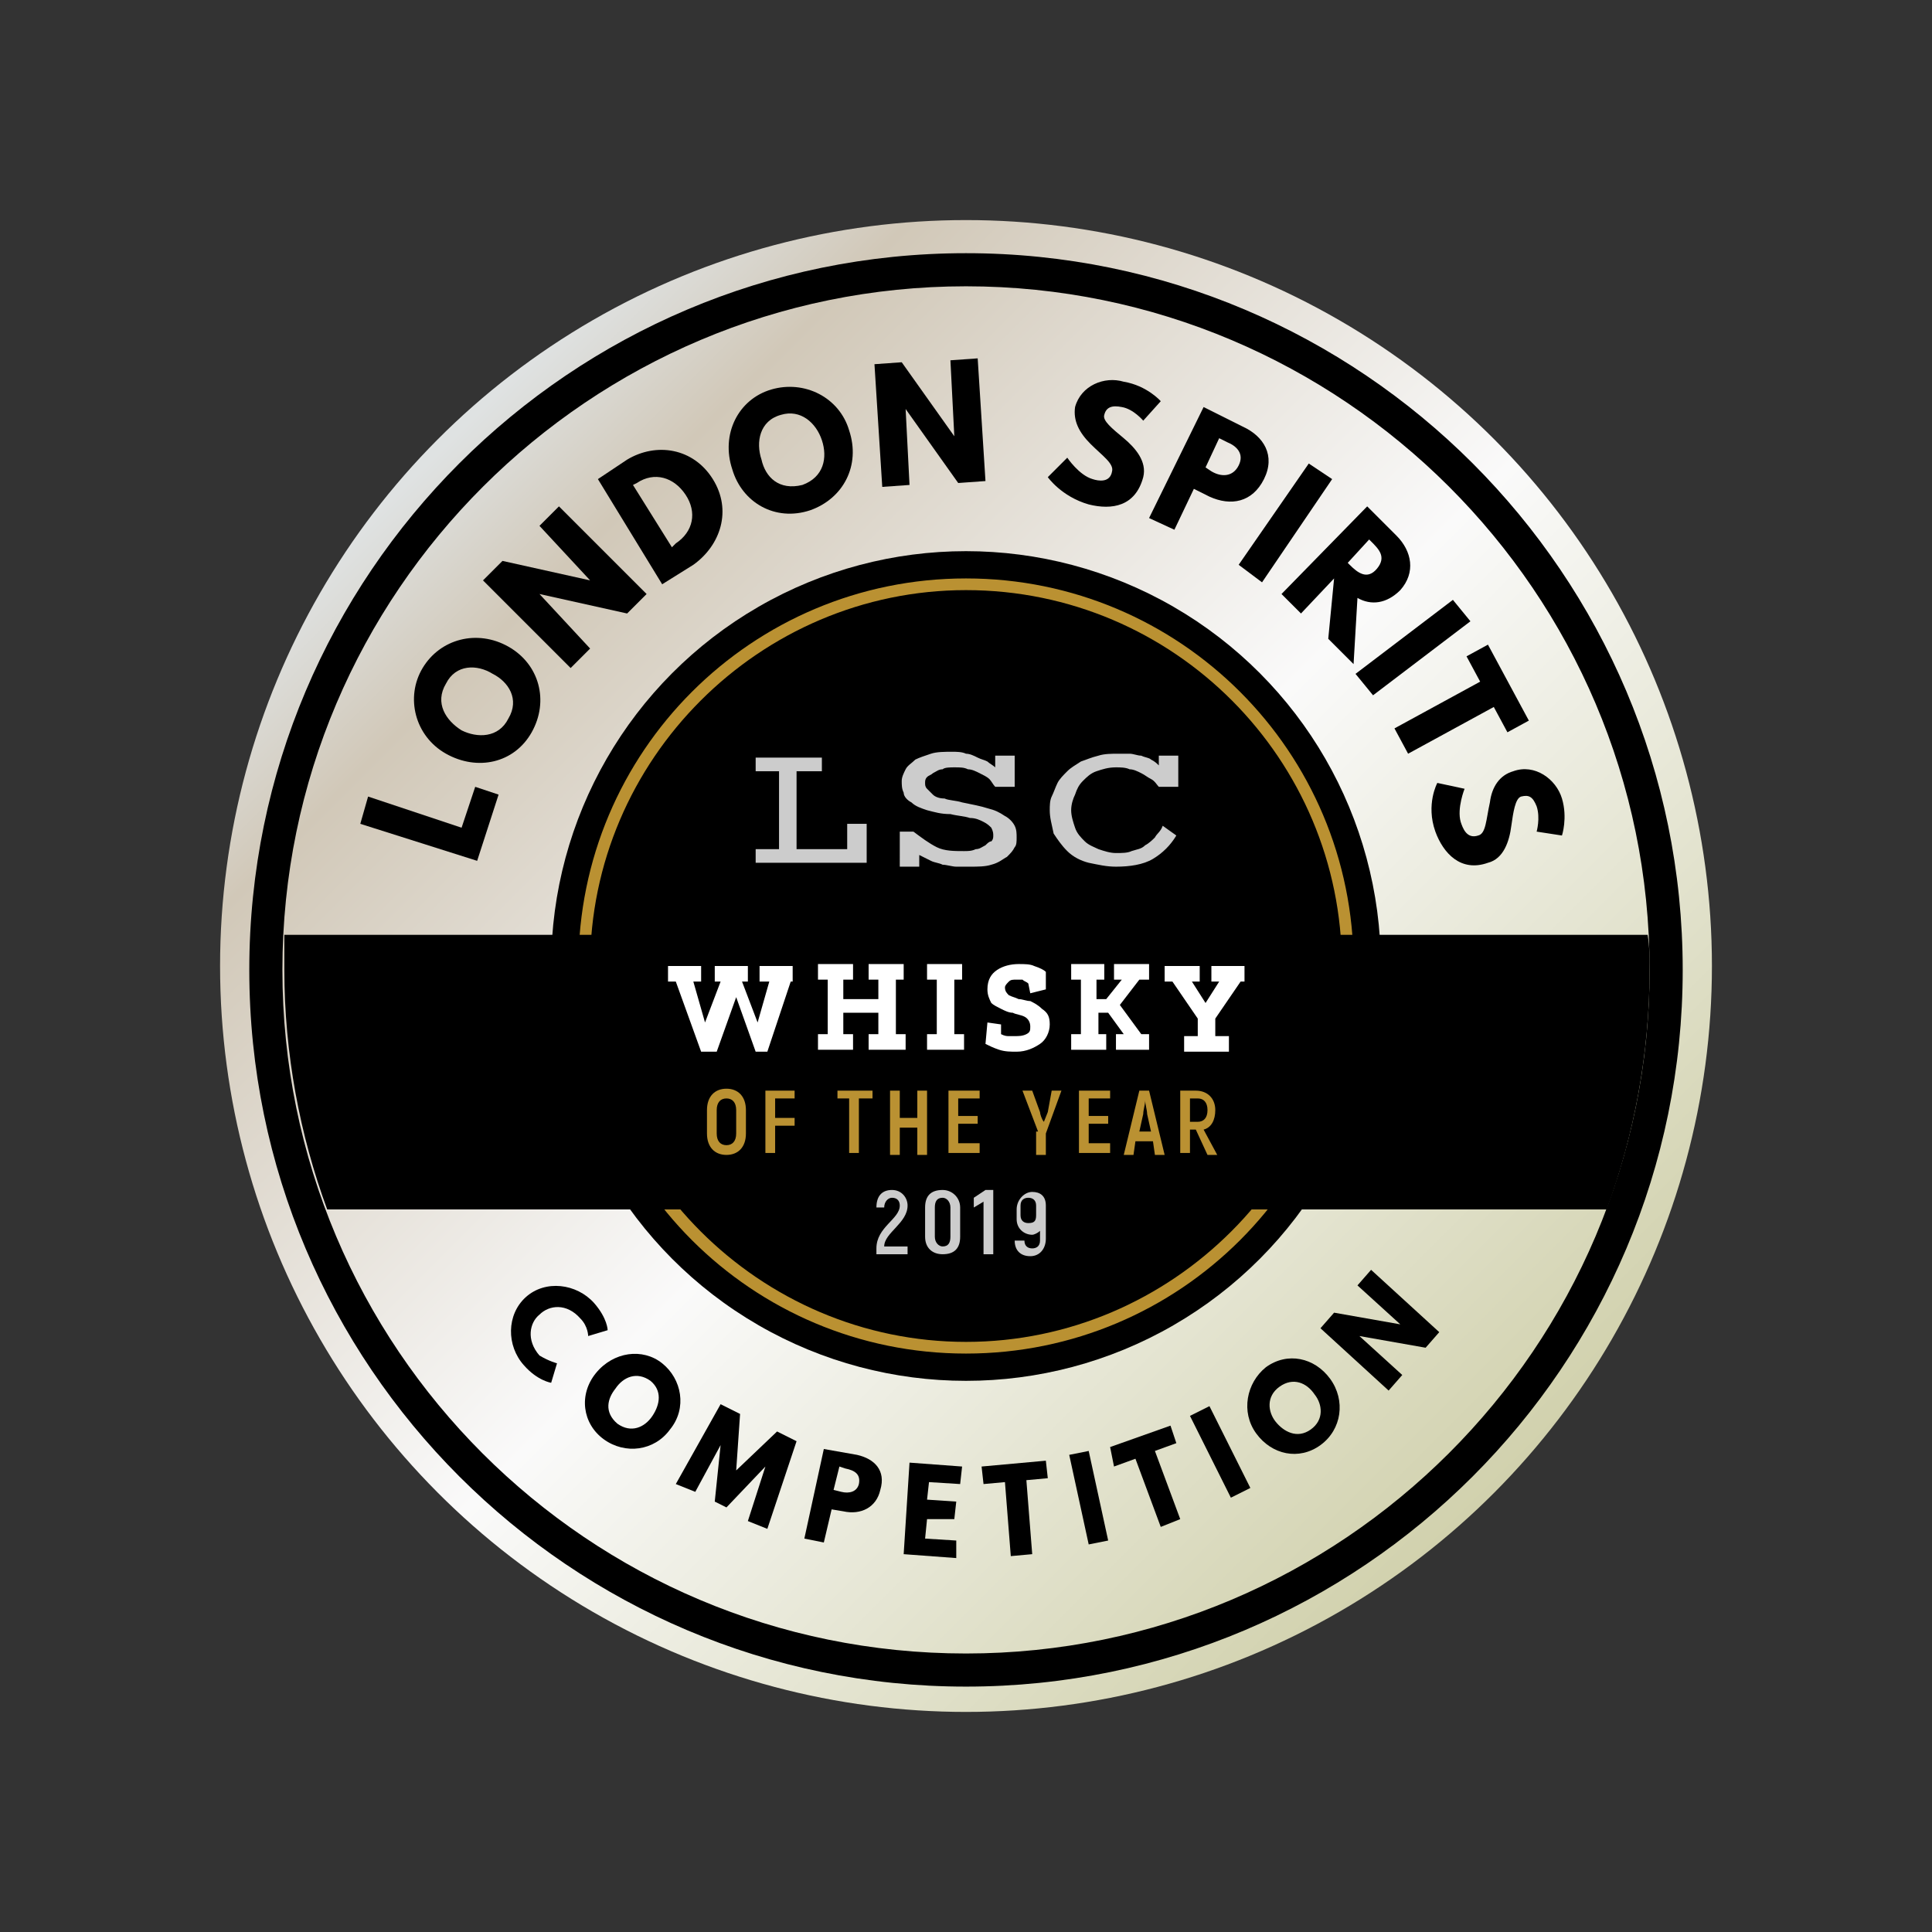
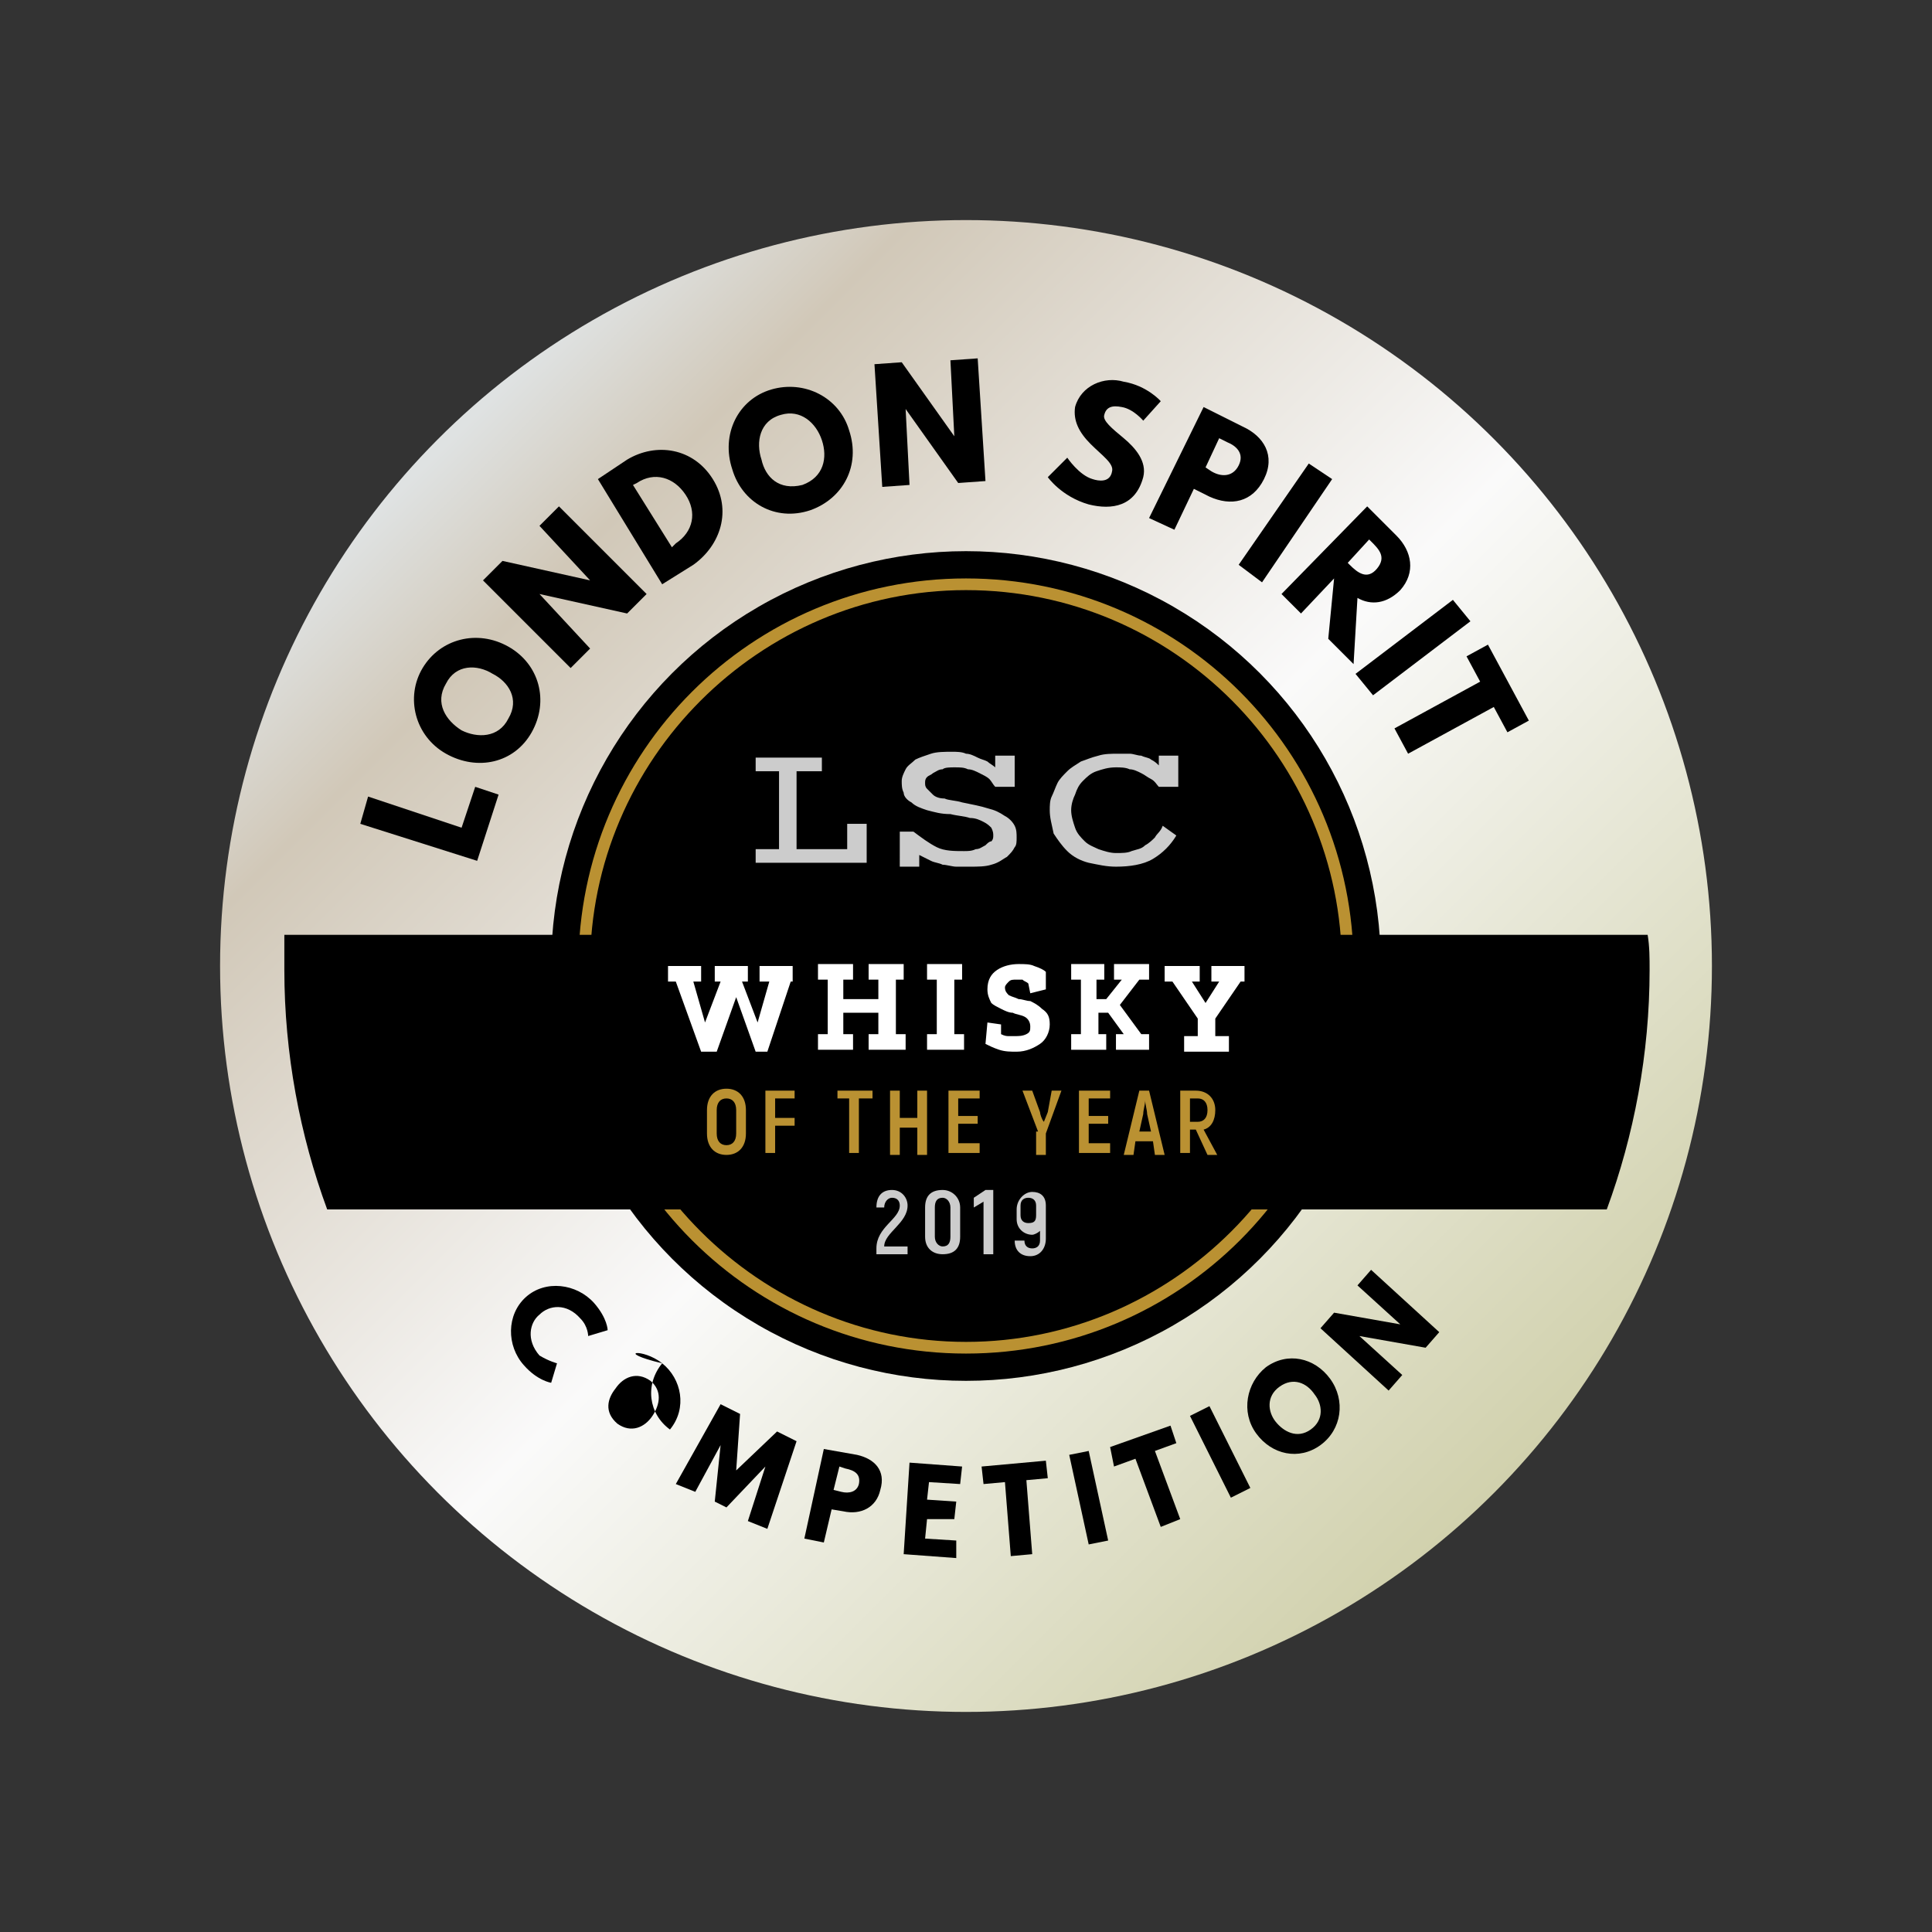
<svg xmlns="http://www.w3.org/2000/svg" version="1.1" x="0px" y="0px" viewBox="0 0 99.2 99.2" enable-background="new 0 0 99.2 99.2" xml:space="preserve">
  <rect x="0" y="0" width="99.2" height="99.2" fill="#333333" stroke="none" />
  <g id="Layer_3">
    <linearGradient id="SVGID_1_" gradientUnits="userSpaceOnUse" x1="30.854" y1="-134.05" x2="107.391" y2="-134.05" gradientTransform="matrix(0.707 0.707 -0.707 0.707 -94.058 95.517)">
      <stop offset="5.618000e-03" style="stop-color:#DFE2E2" />
      <stop offset="0.12" style="stop-color:#D1C8B8" />
      <stop offset="0.521" style="stop-color:#FAFAFA" />
      <stop offset="1" style="stop-color:#D1D1AD" />
    </linearGradient>
    <circle fill="url(#SVGID_1_)" cx="49.6" cy="49.6" r="38.3" />
  </g>
  <g id="Layer_1">
    <g>
      <g>
        <g>
          <circle cx="49.6" cy="49.6" r="21.3" />
          <path fill="#BA9132" d="M49.6,69.5c-11,0-19.9-8.9-19.9-19.9c0-11,8.9-19.9,19.9-19.9c11,0,19.9,8.9,19.9,19.9      C69.5,60.6,60.6,69.5,49.6,69.5z M49.6,30.3C39,30.3,30.3,39,30.3,49.6c0,10.6,8.7,19.3,19.3,19.3c10.6,0,19.3-8.7,19.3-19.3      C68.9,39,60.3,30.3,49.6,30.3z" />
-           <path d="M49.6,86.6c-20.3,0-36.8-16.5-36.8-36.8c0-20.3,16.5-36.8,36.8-36.8c20.3,0,36.8,16.5,36.8,36.8      C86.4,70.1,69.9,86.6,49.6,86.6z M49.6,14.7c-19.3,0-35.1,15.7-35.1,35.1s15.7,35.1,35.1,35.1c19.3,0,35.1-15.7,35.1-35.1      S68.9,14.7,49.6,14.7z" />
          <path d="M84.6,48H14.6c0,0.6,0,1.2,0,1.8c0,4.3,0.8,8.5,2.2,12.3h65.7c1.4-3.8,2.2-8,2.2-12.3C84.7,49.2,84.7,48.6,84.6,48z" />
        </g>
        <g>
          <path d="M28.6,70L28.3,71c0,0-0.7-0.1-1.4-0.9c-0.9-1-0.9-2.6,0.1-3.5c1-0.9,2.6-0.7,3.5,0.3c0.7,0.8,0.7,1.4,0.7,1.4l-1,0.3      c0,0,0-0.5-0.4-0.9c-0.7-0.8-1.6-0.7-2.1-0.2c-0.5,0.4-0.7,1.3,0,2.1C28.2,69.9,28.6,70,28.6,70z" />
-           <path d="M34,70c1,0.8,1.3,2.3,0.4,3.4c-0.8,1.1-2.3,1.3-3.4,0.5c-1.1-0.8-1.3-2.3-0.4-3.4C31.5,69.4,33,69.2,34,70z M31.7,73.1      c0.7,0.5,1.4,0.2,1.8-0.4c0.4-0.6,0.5-1.3-0.1-1.8c-0.7-0.5-1.4-0.2-1.8,0.4C31.2,71.8,31,72.5,31.7,73.1z" />
+           <path d="M34,70c1,0.8,1.3,2.3,0.4,3.4c-1.1-0.8-1.3-2.3-0.4-3.4C31.5,69.4,33,69.2,34,70z M31.7,73.1      c0.7,0.5,1.4,0.2,1.8-0.4c0.4-0.6,0.5-1.3-0.1-1.8c-0.7-0.5-1.4-0.2-1.8,0.4C31.2,71.8,31,72.5,31.7,73.1z" />
          <path d="M39.3,75.3L39.3,75.3l-2,2.1l-0.6-0.3l0.3-2.9l0,0l-1.3,2.4l-1-0.4l2.3-4.1l1,0.5l-0.2,2.9l2.1-2l1,0.5l-1.5,4.5l-1-0.4      L39.3,75.3z" />
          <path d="M44,74.7c0.9,0.2,1.5,0.8,1.2,1.8c-0.2,0.9-1,1.3-1.9,1.1l-0.6-0.1l-0.4,1.7l-1-0.2l1-4.6L44,74.7z M43.2,76.6      c0.4,0.1,0.8,0,0.9-0.4c0.1-0.5-0.2-0.7-0.7-0.8l-0.3-0.1l-0.3,1.2L43.2,76.6z" />
          <path d="M49.3,76.2l-1.6-0.1l-0.1,0.9l1.5,0.1l-0.1,0.9L47.6,78L47.5,79l1.6,0.1L49.1,80l-2.7-0.2l0.3-4.7l2.7,0.2L49.3,76.2z" />
          <path d="M50.4,75.3l3.3-0.3l0.1,0.9L52.7,76l0.3,3.8l-1.1,0.1l-0.3-3.8l-1.1,0.1L50.4,75.3z" />
          <path d="M56.9,79.1l-1,0.2l-1-4.6l1-0.2L56.9,79.1z" />
          <path d="M57,74.3l3.1-1.1l0.3,0.9l-1.1,0.4l1.3,3.5l-1,0.4l-1.3-3.5l-1.1,0.4L57,74.3z" />
          <path d="M64.2,76.4l-1,0.5l-2.1-4.2l1-0.5L64.2,76.4z" />
          <path d="M65,70.2c1.1-0.8,2.5-0.5,3.3,0.6c0.8,1.1,0.6,2.6-0.5,3.4c-1.1,0.8-2.5,0.5-3.3-0.6C63.7,72.5,64,71,65,70.2z       M67.3,73.4c0.7-0.5,0.6-1.3,0.2-1.8c-0.4-0.6-1.1-0.9-1.8-0.4c-0.7,0.5-0.6,1.3-0.2,1.8C65.9,73.5,66.6,73.9,67.3,73.4z" />
          <path d="M72,70.6l-0.7,0.8l-3.5-3.2l0.7-0.8l3.4,0.6l0,0l-2.2-2l0.7-0.8l3.5,3.2l-0.7,0.8l-3.4-0.6l0,0L72,70.6z" />
        </g>
        <g>
          <path d="M23.7,42.5l0.7-2.1l1.2,0.4l-1.1,3.4l-6-1.9l0.4-1.4L23.7,42.5z" />
          <path d="M21.7,34.3c0.9-1.5,2.8-2,4.4-1.1c1.6,0.9,2.1,2.8,1.2,4.4c-0.9,1.6-2.8,2-4.4,1.1C21.3,37.8,20.8,35.8,21.7,34.3z       M26.1,36.9c0.6-1,0-1.9-0.8-2.3c-0.8-0.5-1.9-0.5-2.4,0.5c-0.6,1,0,1.9,0.8,2.4C24.5,37.9,25.6,37.9,26.1,36.9z" />
          <path d="M30.3,33.3l-1,1l-4.5-4.5l1-1l4.5,1l0,0L27.7,27l1-1l4.5,4.5l-1,1l-4.5-1l0,0L30.3,33.3z" />
          <path d="M32.2,23.6c1.5-0.9,3.4-0.6,4.4,1c1,1.6,0.4,3.4-1,4.4l-1.6,1l-3.3-5.4L32.2,23.6z M34.7,27.9c0.9-0.6,1.1-1.6,0.5-2.5      c-0.6-0.9-1.6-1.2-2.5-0.6l-0.2,0.1l2,3.2L34.7,27.9z" />
          <path d="M39.6,20c1.7-0.5,3.5,0.4,4,2.1c0.6,1.8-0.3,3.5-2,4.1c-1.8,0.6-3.5-0.4-4-2.1C37,22.3,37.9,20.5,39.6,20z M41.2,24.9      c1.1-0.4,1.3-1.4,1-2.3c-0.3-0.9-1.1-1.6-2.1-1.3c-1.1,0.3-1.3,1.4-1,2.3C39.3,24.5,40,25.2,41.2,24.9z" />
          <path d="M46.7,24.9L45.3,25l-0.4-6.3l1.4-0.1l2.7,3.8l0,0l-0.2-3.9l1.4-0.1l0.4,6.3l-1.4,0.1L46.5,21l0,0L46.7,24.9z" />
          <path d="M59.6,20.6l-0.9,1c0,0-0.5-0.6-1.1-0.7c-0.5-0.1-0.8,0-0.9,0.4c-0.1,0.3,0.4,0.7,1,1.2c0.6,0.5,1.2,1.2,1,2      c-0.4,1.5-1.6,1.7-2.8,1.4c-1.4-0.4-2.1-1.4-2.1-1.4l1-1c0,0,0.6,0.9,1.3,1.1c0.3,0.1,0.9,0.2,1-0.4c0.1-0.4-0.5-0.8-1.1-1.4      c-0.6-0.6-0.9-1.2-0.8-1.9c0.3-1.1,1.5-1.6,2.5-1.3C58.9,19.8,59.6,20.6,59.6,20.6z" />
          <path d="M63.8,21.9c1.1,0.5,1.7,1.5,1.1,2.7c-0.6,1.2-1.7,1.4-2.8,0.9l-0.8-0.4l-1,2.1L59,26.6l2.8-5.7L63.8,21.9z M62.2,24.2      c0.5,0.3,1.1,0.3,1.4-0.3c0.3-0.6-0.1-1-0.6-1.2l-0.4-0.2l-0.7,1.5L62.2,24.2z" />
          <path d="M64.8,29.9L63.6,29l3.6-5.2l1.2,0.8L64.8,29.9z" />
          <path d="M71.7,27.5c0.8,0.8,1,1.9,0.2,2.8c-0.7,0.7-1.5,0.8-2.2,0.4l-0.2,3.4l-1.3-1.3l0.3-3.1l-1.7,1.8l-1-1l4.4-4.5L71.7,27.5      z M69.3,29c0.4,0.4,0.9,0.8,1.4,0.2c0.5-0.6,0.1-1-0.3-1.4l-0.1-0.1l-1.1,1.2L69.3,29z" />
          <path d="M70.5,35.7l-0.9-1.1l5-3.8l0.9,1.1L70.5,35.7z" />
          <path d="M76.4,33.1l2.1,3.9l-1.1,0.6l-0.7-1.3l-4.4,2.4l-0.7-1.3l4.4-2.4l-0.7-1.3L76.4,33.1z" />
-           <path d="M80.2,42.9l-1.3-0.2c0,0,0.2-0.7,0-1.3c-0.2-0.5-0.4-0.6-0.8-0.5c-0.3,0.1-0.4,0.8-0.5,1.5c-0.1,0.8-0.4,1.7-1.2,1.9      c-1.4,0.5-2.3-0.5-2.7-1.6c-0.5-1.4,0.1-2.5,0.1-2.5l1.4,0.3c0,0-0.4,1-0.2,1.7c0.1,0.3,0.3,0.9,0.9,0.7      c0.4-0.1,0.4-0.8,0.6-1.7c0.1-0.8,0.5-1.4,1.2-1.6c1.1-0.4,2.2,0.4,2.5,1.4C80.5,42,80.2,42.9,80.2,42.9z" />
        </g>
      </g>
      <g>
        <polygon fill="#CCCCCC" points="38.8,43.6 40,43.6 40,39.6 38.8,39.6 38.8,38.9 42.2,38.9 42.2,39.6 40.9,39.6 40.9,43.6      43.5,43.6 43.5,42.3 44.5,42.3 44.5,44.3 38.8,44.3    " />
        <path fill="#CCCCCC" d="M46,42.7h0.9c0.4,0.3,0.8,0.6,1.2,0.8c0.4,0.2,0.9,0.2,1.4,0.2c0.2,0,0.4,0,0.6-0.1     c0.2,0,0.3-0.1,0.5-0.2c0.1-0.1,0.2-0.2,0.3-0.2c0.1-0.1,0.1-0.2,0.1-0.3c0-0.1,0-0.2-0.1-0.4c-0.1-0.1-0.2-0.2-0.4-0.3     c-0.2-0.1-0.4-0.2-0.7-0.2c-0.3-0.1-0.6-0.1-1-0.2c-0.5,0-0.8-0.1-1.2-0.2c-0.3-0.1-0.6-0.2-0.8-0.4c-0.2-0.1-0.4-0.3-0.4-0.5     c-0.1-0.2-0.1-0.4-0.1-0.6c0-0.2,0.1-0.4,0.2-0.6c0.1-0.2,0.3-0.3,0.5-0.5c0.2-0.1,0.5-0.2,0.8-0.3c0.3-0.1,0.7-0.1,1.1-0.1     c0.2,0,0.5,0,0.7,0.1c0.2,0,0.4,0.1,0.6,0.2c0.2,0.1,0.3,0.1,0.5,0.2c0.1,0.1,0.3,0.2,0.4,0.3v-0.6h1v1.6h-1     c-0.1-0.1-0.2-0.3-0.3-0.4c-0.1-0.1-0.3-0.2-0.5-0.3c-0.2-0.1-0.4-0.2-0.6-0.2c-0.2-0.1-0.4-0.1-0.7-0.1c-0.2,0-0.5,0-0.6,0.1     c-0.2,0-0.3,0.1-0.5,0.2c-0.1,0.1-0.2,0.1-0.3,0.2c-0.1,0.1-0.1,0.2-0.1,0.3c0,0.1,0,0.2,0.1,0.3c0.1,0.1,0.2,0.2,0.3,0.3     c0.1,0.1,0.3,0.2,0.6,0.2c0.2,0.1,0.6,0.1,0.9,0.2c0.5,0.1,1,0.2,1.3,0.3c0.4,0.1,0.6,0.2,0.9,0.4c0.2,0.1,0.4,0.3,0.5,0.5     c0.1,0.2,0.1,0.4,0.1,0.6c0,0.2,0,0.4-0.1,0.5c-0.1,0.2-0.2,0.3-0.4,0.5c-0.2,0.1-0.4,0.3-0.8,0.4c-0.3,0.1-0.7,0.1-1.1,0.1     c-0.3,0-0.5,0-0.7,0c-0.2,0-0.5-0.1-0.7-0.1c-0.2-0.1-0.4-0.1-0.6-0.2c-0.2-0.1-0.4-0.2-0.6-0.3v0.6h-1V42.7z" />
        <path fill="#CCCCCC" d="M53.9,41.6c0-0.2,0-0.5,0.1-0.7c0.1-0.2,0.2-0.5,0.3-0.7c0.1-0.2,0.3-0.4,0.5-0.6     c0.2-0.2,0.4-0.3,0.7-0.5c0.3-0.1,0.5-0.2,0.9-0.3c0.3-0.1,0.7-0.1,1-0.1c0.2,0,0.4,0,0.6,0c0.2,0,0.4,0.1,0.6,0.1     c0.2,0.1,0.4,0.1,0.5,0.2c0.2,0.1,0.3,0.2,0.4,0.3v-0.5h1v1.6h-1c-0.1-0.1-0.2-0.3-0.4-0.4c-0.2-0.1-0.3-0.2-0.5-0.3     c-0.2-0.1-0.4-0.2-0.6-0.2c-0.2-0.1-0.5-0.1-0.7-0.1c-0.4,0-0.7,0.1-1,0.2c-0.3,0.1-0.5,0.3-0.7,0.5c-0.2,0.2-0.3,0.4-0.4,0.7     C55.1,41,55,41.3,55,41.6c0,0.3,0.1,0.6,0.2,0.9c0.1,0.3,0.3,0.5,0.5,0.7c0.2,0.2,0.5,0.3,0.7,0.4c0.3,0.1,0.6,0.2,0.9,0.2     c0.3,0,0.6,0,0.8-0.1c0.3-0.1,0.5-0.1,0.7-0.3c0.2-0.1,0.4-0.3,0.5-0.4c0.1-0.2,0.3-0.3,0.4-0.6l0.7,0.5     c-0.3,0.5-0.7,0.9-1.2,1.2c-0.5,0.3-1.2,0.4-1.9,0.4c-0.5,0-0.9-0.1-1.4-0.2c-0.4-0.1-0.8-0.3-1.1-0.6c-0.3-0.3-0.5-0.6-0.7-0.9     C54,42.3,53.9,42,53.9,41.6z" />
      </g>
    </g>
  </g>
  <g id="franja">
    <g>
      <g>
        <g>
          <path fill="#FFFFFF" d="M40.9,50.4h-0.3l-1.2,3.6h-0.6l-1-2.8h0l-1,2.8H36l-1.3-3.6h-0.4v-0.8h1.7v0.8h-0.4l0.6,2.1h0l0.8-2.1      h-0.3v-0.8h1.7v0.8h-0.3l0.8,2.1h0l0.6-2.1h-0.5v-0.8h1.7V50.4z" />
          <path fill="#FFFFFF" d="M46.4,53.9h-1.8v-0.8h0.5v-1.1h-1.8v1.1h0.5v0.8h-1.8v-0.8h0.5v-2.8h-0.5v-0.8h1.8v0.8h-0.5v1h1.8v-1      h-0.5v-0.8h1.8v0.8H46v2.8h0.5V53.9z" />
          <path fill="#FFFFFF" d="M49.4,53.9h-1.8v-0.8h0.5v-2.8h-0.5v-0.8h1.8v0.8H49v2.8h0.5V53.9z" />
          <path fill="#FFFFFF" d="M53.9,52.6c0,0.4-0.2,0.8-0.5,1c-0.3,0.2-0.7,0.4-1.2,0.4c-0.3,0-0.6,0-0.9-0.1      c-0.3-0.1-0.5-0.2-0.7-0.3l0.1-1.1l0.7,0.1l0,0.5c0.2,0.1,0.3,0.1,0.4,0.1c0.1,0,0.2,0,0.3,0c0.2,0,0.4,0,0.6-0.1      c0.2-0.1,0.2-0.2,0.2-0.4c0-0.2-0.1-0.4-0.3-0.5S52.2,52.1,52,52c-0.2,0-0.4-0.1-0.6-0.2c-0.2-0.1-0.4-0.2-0.5-0.3      c-0.1-0.2-0.2-0.4-0.2-0.7c0-0.5,0.2-0.8,0.5-1c0.3-0.2,0.7-0.3,1.1-0.3c0.3,0,0.6,0,0.8,0.1c0.3,0.1,0.5,0.2,0.6,0.3l0,0.9      L52.9,51l-0.1-0.5c-0.1-0.1-0.2-0.1-0.3-0.2c-0.1,0-0.2,0-0.3,0c-0.2,0-0.3,0-0.4,0.1c-0.1,0.1-0.2,0.2-0.2,0.3      c0,0.2,0.1,0.3,0.2,0.4c0.2,0.1,0.3,0.1,0.5,0.2c0.2,0,0.4,0.1,0.6,0.1c0.2,0.1,0.4,0.2,0.6,0.4C53.8,52,53.9,52.2,53.9,52.6z" />
          <path fill="#FFFFFF" d="M59.2,53.9h-1.9v-0.8h0.4l-0.8-1.1h-0.5v1.1h0.4v0.8H55v-0.8h0.5v-2.8H55v-0.8h1.7v0.8h-0.4v1h0.5l0.8-1      h-0.4v-0.8h1.8v0.8h-0.5l-1,1.3l1.1,1.5h0.4V53.9z" />
          <path fill="#FFFFFF" d="M64.1,50.4h-0.4l-1.3,1.9v0.9h0.7v0.8h-2.3v-0.8h0.7v-0.9l-1.3-1.9h-0.4v-0.8h1.8v0.8h-0.4l0.7,1.1h0      l0.7-1.1h-0.4v-0.8h1.7V50.4z" />
        </g>
      </g>
      <g>
        <path fill="#BA9132" d="M36.3,58.2V57c0-0.7,0.4-1.1,1-1.1c0.6,0,1,0.4,1,1.1v1.2c0,0.7-0.4,1.1-1,1.1     C36.7,59.3,36.3,58.9,36.3,58.2z M37.8,58.2V57c0-0.4-0.2-0.6-0.5-0.6c-0.3,0-0.5,0.2-0.5,0.6v1.2c0,0.4,0.2,0.6,0.5,0.6     C37.6,58.8,37.8,58.6,37.8,58.2z" />
        <path fill="#BA9132" d="M39.8,56.4v1h1v0.4h-1v1.4h-0.5V56h1.5v0.4H39.8z" />
        <path fill="#BA9132" d="M44.8,56.4h-0.7v2.8h-0.5v-2.8H43V56h1.8V56.4z" />
        <path fill="#BA9132" d="M47.6,56v3.3h-0.5v-1.4h-0.9v1.4h-0.5V56h0.5v1.4h0.9V56H47.6z" />
        <path fill="#BA9132" d="M50.3,58.8v0.4h-1.6V56h1.6v0.4h-1.1v0.9h1v0.4h-1v1H50.3z" />
        <path fill="#BA9132" d="M53.3,58.1L52.5,56H53l0.4,1.1c0,0.1,0.1,0.4,0.2,0.5h0l0.2-0.5L54,56h0.5l-0.8,2.2v1.1h-0.5V58.1z" />
        <path fill="#BA9132" d="M57,58.8v0.4h-1.6V56h1.6v0.4h-1.1v0.9h1v0.4h-1v1H57z" />
        <path fill="#BA9132" d="M59.2,58.6h-0.9l-0.1,0.7h-0.5l0.8-3.3H59l0.8,3.3h-0.5L59.2,58.6z M59.1,58.1l-0.2-0.9     c0-0.2-0.1-0.5-0.1-0.7h0c0,0.2-0.1,0.5-0.1,0.7l-0.2,0.9H59.1z" />
        <path fill="#BA9132" d="M61.4,58h-0.3v1.2h-0.5V56h0.8c0.6,0,1,0.4,1,1c0,0.5-0.2,0.9-0.6,1l0.7,1.3h-0.5L61.4,58z M61.1,57.6     h0.4c0.3,0,0.5-0.2,0.5-0.6s-0.2-0.6-0.5-0.6h-0.4V57.6z" />
      </g>
    </g>
    <g>
      <path fill="#CCCCCC" d="M45,64.1c0-1.1,1.2-1.5,1.2-2.2c0-0.2-0.1-0.4-0.4-0.4c-0.2,0-0.4,0.2-0.4,0.5H45c0-0.6,0.3-0.9,0.8-0.9    c0.5,0,0.8,0.4,0.8,0.8c0,0.9-1.2,1.4-1.2,2.1h1.2v0.4H45V64.1z" />
      <path fill="#CCCCCC" d="M47.5,63.5V62c0-0.6,0.3-0.9,0.9-0.9c0.5,0,0.9,0.4,0.9,0.9v1.5c0,0.6-0.3,0.9-0.9,0.9    C47.9,64.4,47.5,64.1,47.5,63.5z M48.8,63.5V62c0-0.3-0.2-0.5-0.4-0.5c-0.3,0-0.4,0.2-0.4,0.5v1.5c0,0.3,0.2,0.5,0.4,0.5    C48.7,64,48.8,63.8,48.8,63.5z" />
      <path fill="#CCCCCC" d="M51,61.1v3.3h-0.5v-2.7l-0.5,0.3v-0.5l0.6-0.4H51z" />
      <path fill="#CCCCCC" d="M53.7,61.9v1.7c0,0.5-0.3,0.9-0.8,0.9c-0.5,0-0.8-0.3-0.8-0.8h0.5c0,0.3,0.2,0.4,0.4,0.4    c0.2,0,0.4-0.1,0.4-0.4v-0.5c-0.1,0.1-0.3,0.2-0.4,0.2c-0.4,0-0.8-0.3-0.8-0.8v-0.5c0-0.5,0.4-0.9,0.8-0.9S53.7,61.4,53.7,61.9z     M53.2,62.4v-0.5c0-0.3-0.2-0.4-0.4-0.4c-0.2,0-0.4,0.1-0.4,0.4v0.5c0,0.3,0.2,0.4,0.4,0.4C53.1,62.8,53.2,62.7,53.2,62.4z" />
    </g>
  </g>
</svg>